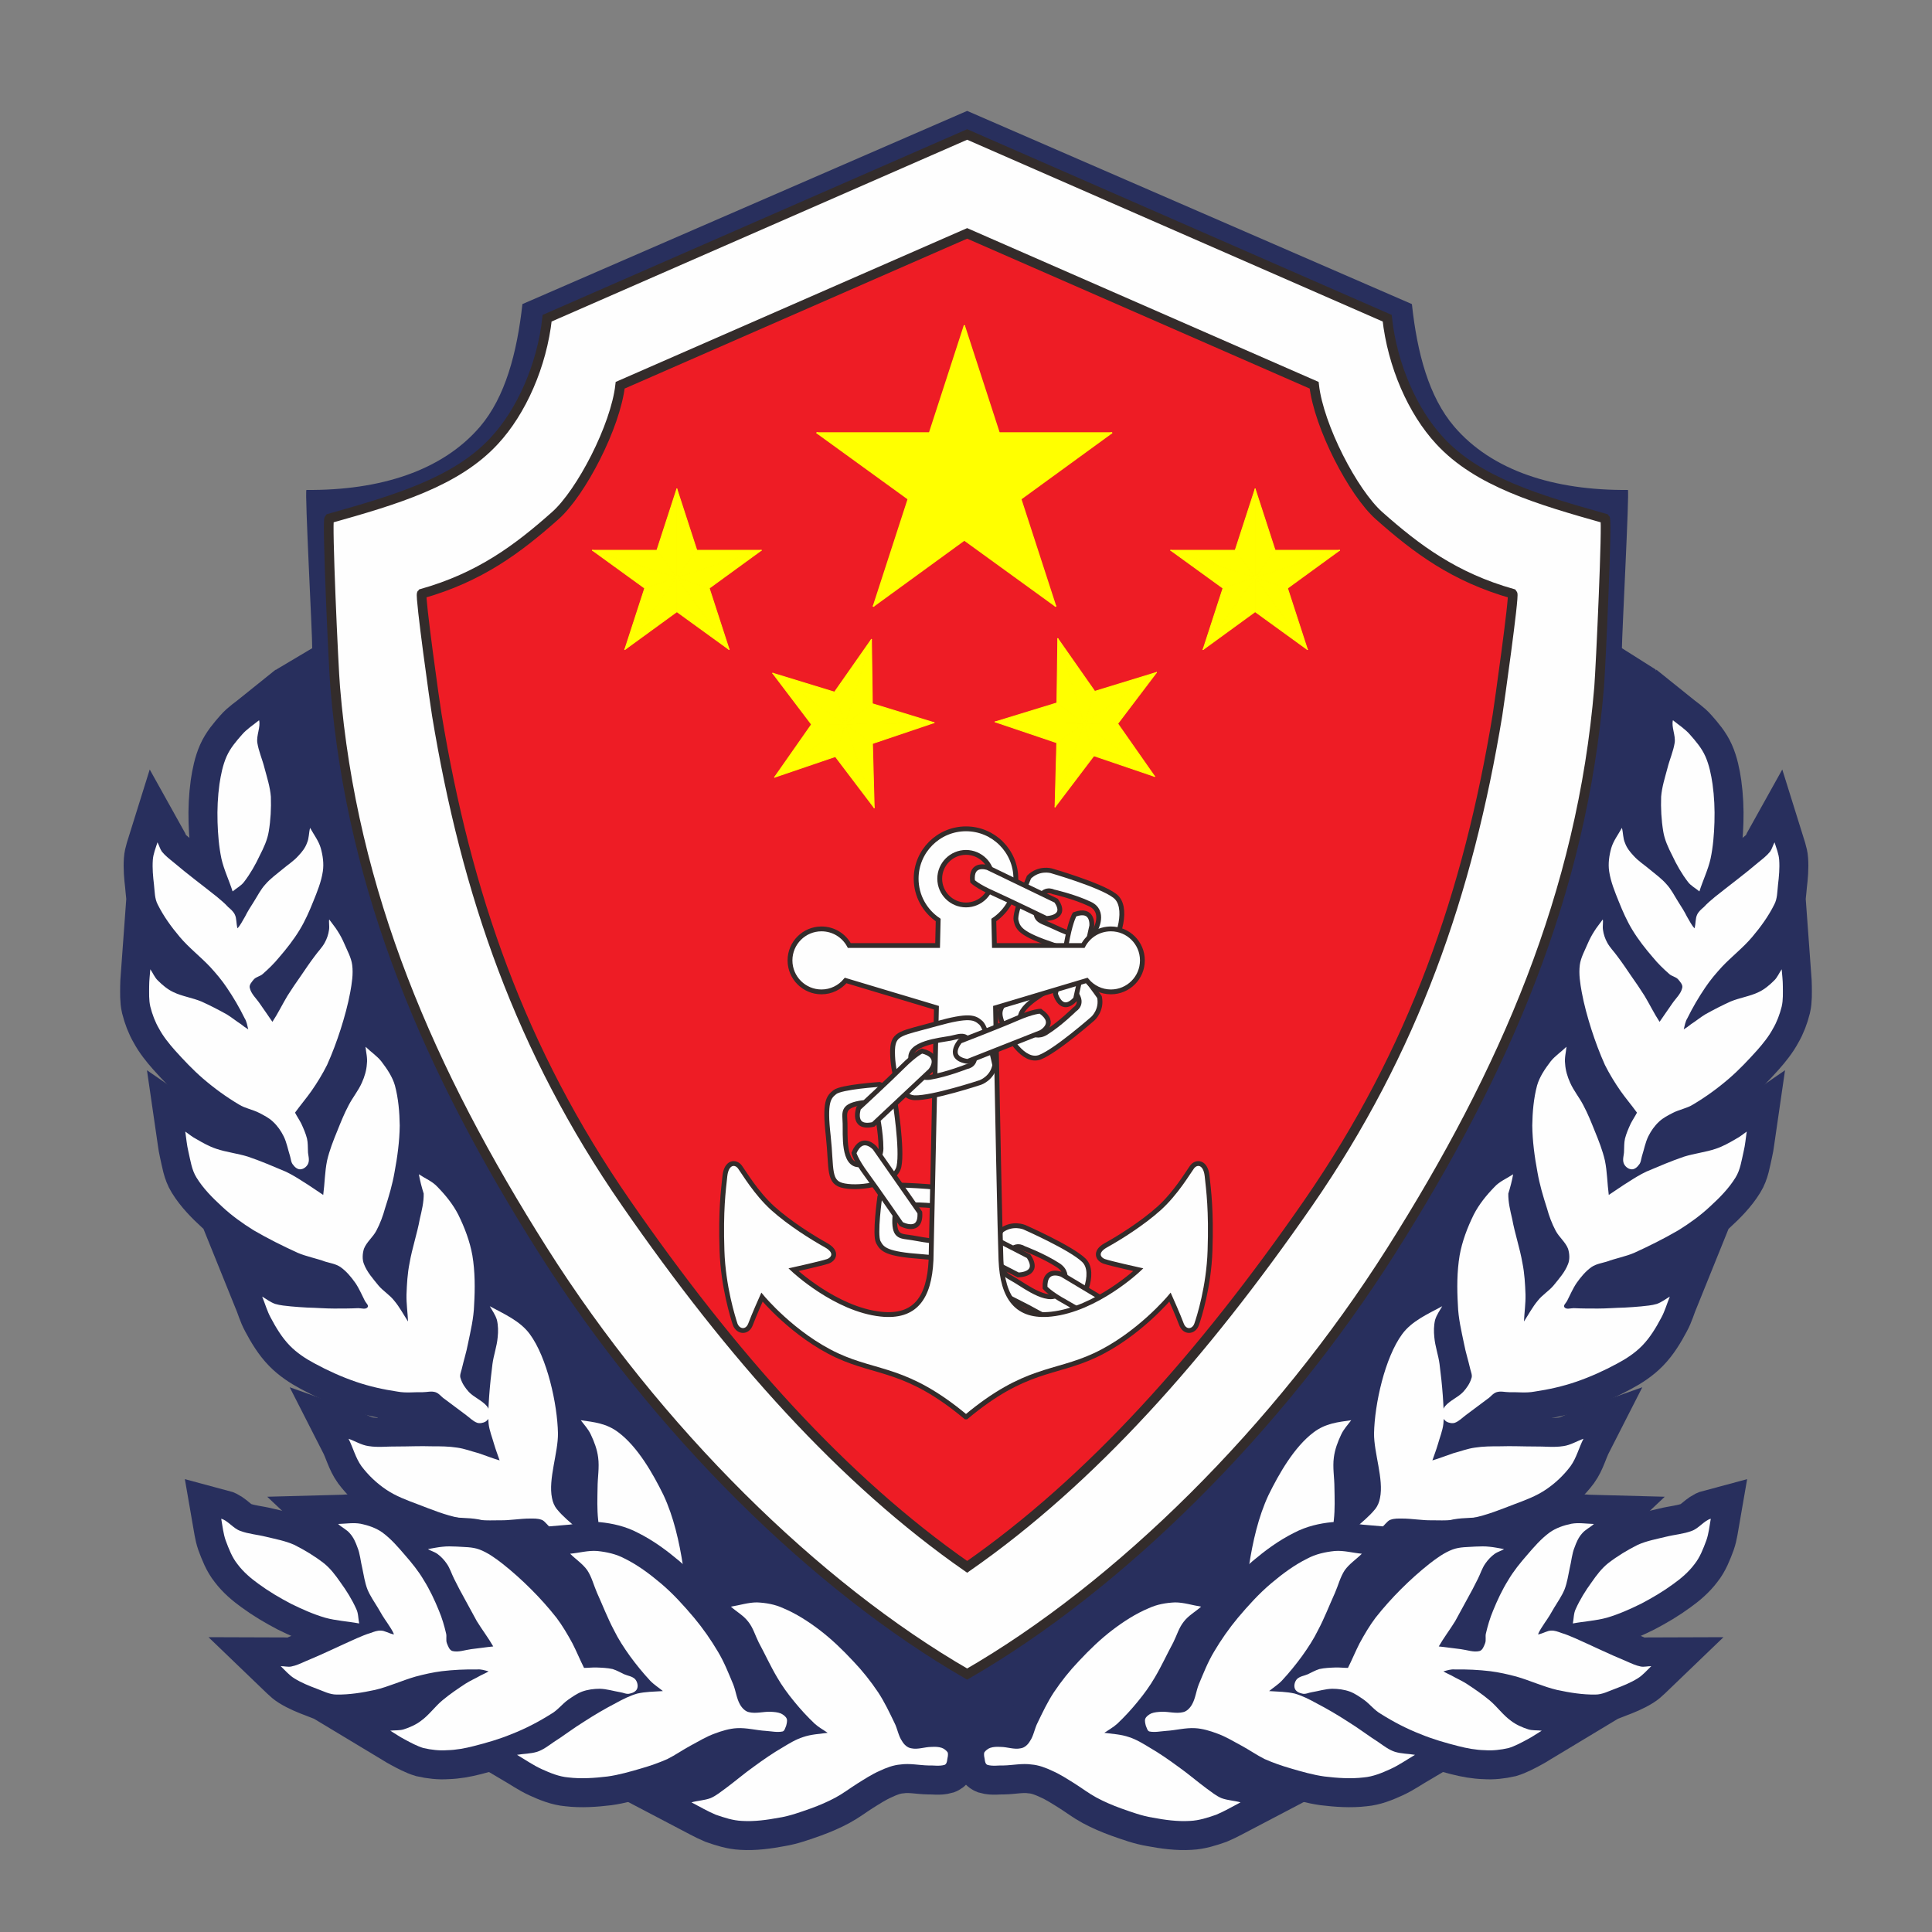
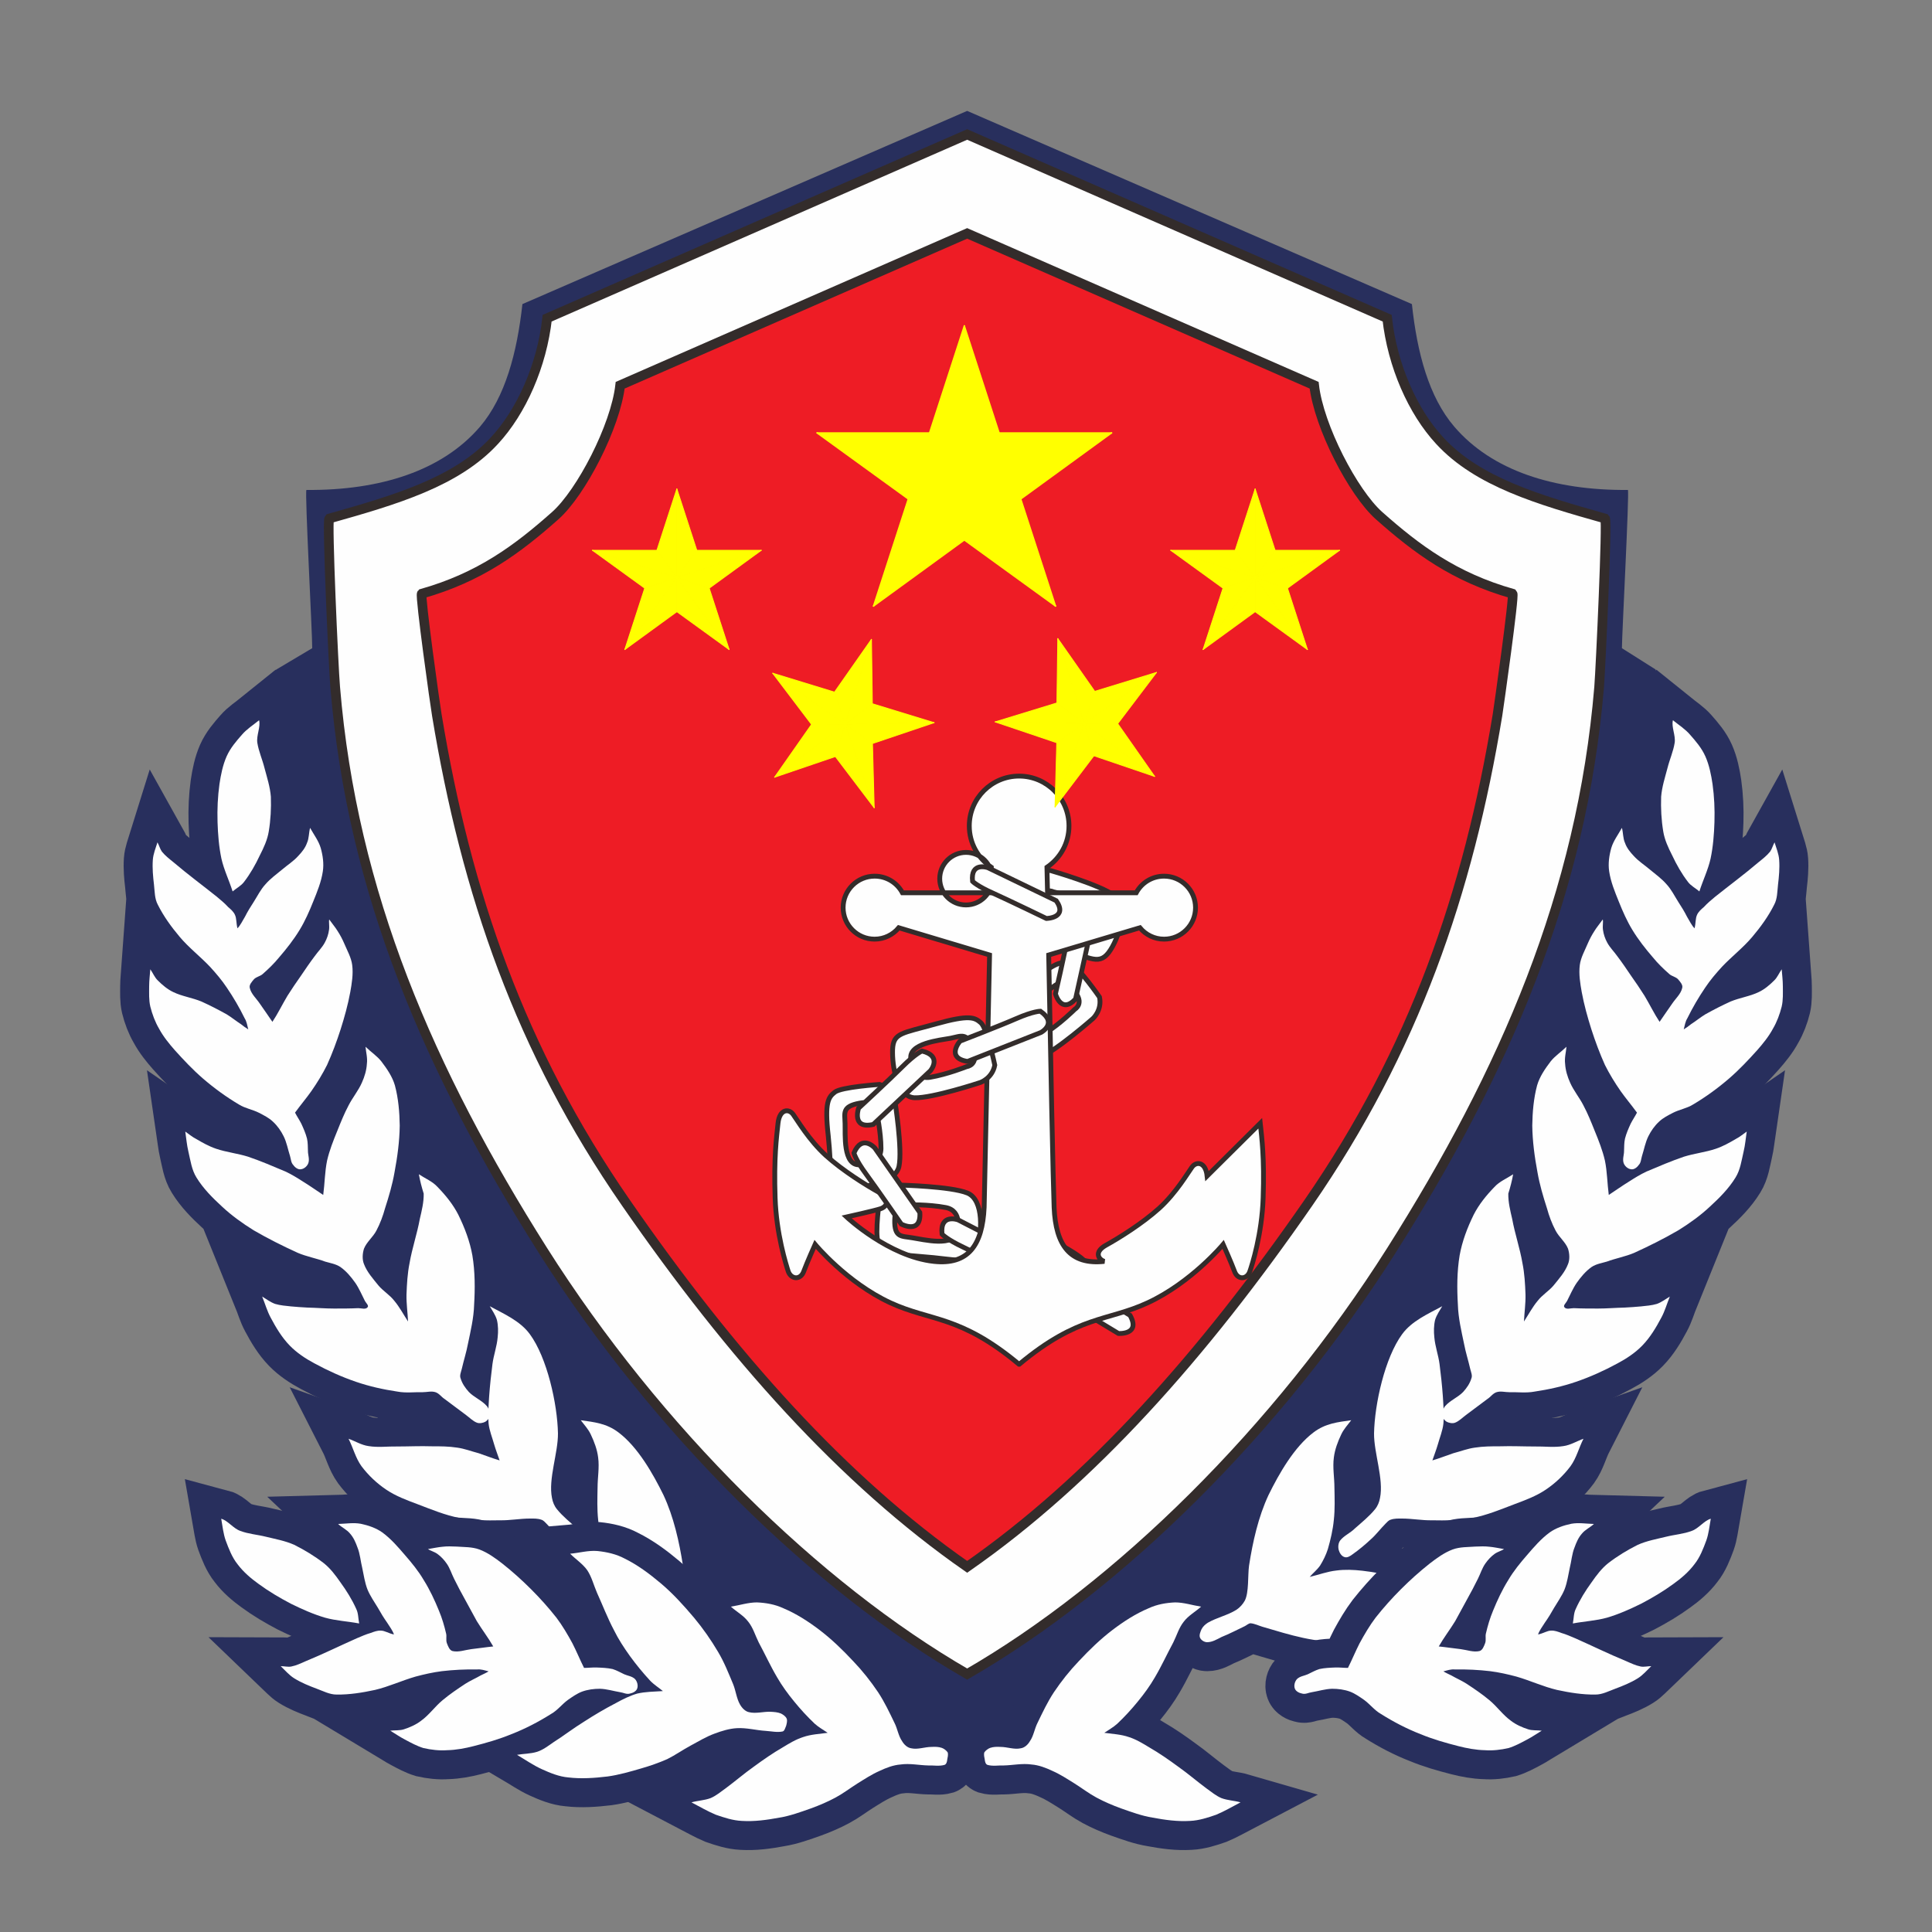
<svg xmlns="http://www.w3.org/2000/svg" xmlns:xlink="http://www.w3.org/1999/xlink" width="377.953" height="377.953" viewBox="0 0 10000 10000" shape-rendering="geometricPrecision" image-rendering="optimizeQuality" fill-rule="evenodd">
  <rect x="0" y="0" width="10000" height="10000" fill="#808080" stroke="none" />
  <path d="M8395 3355c0-67 39-806 31-819-383 3-704-100-899-328-131-153-192-381-219-634L5006 574 2704 1574c-28 253-89 481-219 634-195 228-516 331-899 328-9 13 31 752 30 819l-185 110-131 117 681 3906 2996 1562 2335-1091 1303-2547-20-1885-26-62-174-110z" fill="#282f5d" />
  <g stroke="#332c2b">
    <g stroke-width="50">
      <path d="M5006 8665c-782-451-1606-1261-2196-2193-585-925-987-1848-1075-2915-9-101-43-860-31-873 344-97 658-189 855-403 140-151 246-389 273-634l2174-951 2174 951c27 245 132 483 272 634 197 214 512 306 856 403 12 13-23 772-31 873-89 1067-490 1990-1075 2915-590 932-1414 1742-2196 2193z" fill="#fefefe" />
      <path d="M5006 8110c642-447 1218-1093 1766-1884 546-790 827-1604 979-2525 7-44 88-617 78-628-300-85-495-230-691-404-134-119-312-462-336-675l-1796-786-1796 786c-24 213-202 556-336 675-196 174-391 319-691 404-10 11 70 584 78 628 152 921 432 1735 979 2525 547 791 1124 1437 1766 1884z" fill="#ee1c25" />
    </g>
    <g fill="#fefefe" stroke-width="25">
      <g fill-rule="nonzero">
        <path d="M5335 5083c138-112 168-108 207-94 39 13 149 172 149 172 14 68-34 111-34 111s-190 167-274 200c-84 32-169-105-198-185s12-94 150-204zm-45 216h0s50 92 124 46c75-47 149-121 149-121s55-31-6-98c-60-68-79-35-125-5-45 30-190 108-142 178zm36-759c52-51 115-33 115-33s254 73 328 129c76 55 22 225-31 295-54 70-107 21-281-38-174-58-188-87-198-129-10-41 67-224 67-224zm109 248h0c52 22 201 105 235 24 0 0 53-95-29-133-82-39-189-63-189-63s-58-31-82 59c-25 90 14 89 65 113z" />
        <path d="M5567 5171l84-379s10-95-89-59c0 0-18 29-36 118-16 89-63 293-63 293s29 107 104 27zm-1246 482c33-27 232-40 232-40 68 23 79 86 79 86s40 250 21 339c-20 89-196 116-282 100-87-15-65-83-84-259-20-175 1-200 34-226zm53 162h0c2 55-12 219 76 214 0 0 109 4 110-84 0-87-23-189-23-189s3-64-88-46c-92 17-76 51-75 105zm180 379c38-62 104-60 104-60s263 6 349 41c87 35 78 213 44 294-34 82-98 48-281 35s-204-37-224-75 8-235 8-235zm169 213h0c55 8 220 51 233-36 0 0 27-105-62-121-89-17-198-14-198-14s-64-15-65 79c-2 93 36 82 92 92zm460-38c58-43 119-17 119-17s241 106 308 171-9 226-71 289c-62 62-109 6-274-75-164-81-174-112-178-154-4-43 96-214 96-214zm75 260h0c49 29 185 131 230 56 0 0 65-87-11-136-77-50-179-88-179-88s-53-38-90 48c-36 86 2 90 50 120z" />
        <path d="M5324 6502l-365-188s-95-35-83 74c0 0 24 27 111 68s283 143 283 143 118 0 54-97zm525 306l-352-211s-92-41-88 68c0 0 23 29 107 75 84 47 273 162 273 162s117 8 60-94z" />
      </g>
-       <path d="M6248 6087c-8-75-57-77-79-45-20 27-81 132-169 212-88 79-205 152-277 192-60 34-39 72-7 83s176 43 176 43-217 205-451 230c-177 19-252-83-260-280-5-124-19-815-28-1306l472-141c30 36 75 59 125 59 90 0 163-73 163-163s-73-163-163-163c-62 0-116 34-144 86h-459l-3-132c69-47 114-125 114-214 0-143-116-258-258-258s-258 115-258 258c0 89 45 167 114 214l-3 132h-457c-28-52-82-86-144-86-90 0-163 73-163 163s73 163 163 163c50 0 95-23 125-59l470 141-28 1306c-9 197-83 299-260 280-234-25-452-230-452-230s144-32 177-43c32-11 53-49-7-83-72-40-189-113-277-192-88-80-149-185-169-212-22-32-71-30-79 45-8 76-22 177-15 386 6 187 57 347 68 381 15 41 63 46 80 0s59-140 59-140 163 197 389 302c210 97 360 63 666 318h2c306-255 456-221 665-318 226-105 390-302 390-302s42 94 59 140 65 41 79 0c12-34 63-194 69-381 7-209-7-310-15-386zm-1248-1403c-75 0-136-61-136-136s61-136 136-136 136 61 136 136-61 136-136 136z" />
+       <path d="M6248 6087c-8-75-57-77-79-45-20 27-81 132-169 212-88 79-205 152-277 192-60 34-39 72-7 83c-177 19-252-83-260-280-5-124-19-815-28-1306l472-141c30 36 75 59 125 59 90 0 163-73 163-163s-73-163-163-163c-62 0-116 34-144 86h-459l-3-132c69-47 114-125 114-214 0-143-116-258-258-258s-258 115-258 258c0 89 45 167 114 214l-3 132h-457c-28-52-82-86-144-86-90 0-163 73-163 163s73 163 163 163c50 0 95-23 125-59l470 141-28 1306c-9 197-83 299-260 280-234-25-452-230-452-230s144-32 177-43c32-11 53-49-7-83-72-40-189-113-277-192-88-80-149-185-169-212-22-32-71-30-79 45-8 76-22 177-15 386 6 187 57 347 68 381 15 41 63 46 80 0s59-140 59-140 163 197 389 302c210 97 360 63 666 318h2c306-255 456-221 665-318 226-105 390-302 390-302s42 94 59 140 65 41 79 0c12-34 63-194 69-381 7-209-7-310-15-386zm-1248-1403c-75 0-136-61-136-136s61-136 136-136 136 61 136 136-61 136-136 136z" />
      <g fill-rule="nonzero">
        <path d="M4761 6276l-233-334s-66-74-108 26c0 0 8 35 65 112 56 76 180 256 180 256s104 55 96-60zm82-976c175-49 202-34 234-6s72 219 72 219c-13 69-75 90-75 90s-248 82-340 79c-92-4-117-164-114-250 4-87 48-83 223-132zm-128 184h0s11 106 99 92c89-15 189-55 189-55s65-7 34-93c-31-87-62-65-117-54-55 10-222 26-205 110z" />
        <path d="M5008 5494l380-150s88-47-3-110c0 0-37 0-124 38s-292 117-292 117-76 87 39 105zm-488 326l296-278s64-76-44-102c0 0-34 14-101 81s-227 215-227 215-38 110 76 84zm947-1158l-354-171s-91-32-79 71c0 0 24 25 108 62 84 38 274 130 274 130s113-2 51-92z" />
      </g>
    </g>
  </g>
  <g stroke="#282f5d" stroke-width="300" fill="none">
    <use xlink:href="#B" />
    <use xlink:href="#C" />
    <use xlink:href="#D" />
    <use xlink:href="#E" />
    <use xlink:href="#F" />
    <use xlink:href="#G" />
    <use xlink:href="#H" />
    <use xlink:href="#I" />
    <use xlink:href="#J" />
    <use xlink:href="#K" />
    <use xlink:href="#L" />
    <use xlink:href="#M" />
    <use xlink:href="#N" />
    <use xlink:href="#O" />
  </g>
  <g fill="#fefefe">
    <use xlink:href="#B" />
    <use xlink:href="#C" />
    <use xlink:href="#D" />
    <use xlink:href="#E" />
    <use xlink:href="#F" />
  </g>
  <g stroke="#282f5d" stroke-width="300" fill="none">
    <use xlink:href="#P" />
    <use xlink:href="#Q" />
  </g>
  <g fill="#fefefe">
    <use xlink:href="#Q" />
    <use xlink:href="#G" />
    <use xlink:href="#H" />
    <use xlink:href="#P" />
    <use xlink:href="#I" />
    <use xlink:href="#J" />
    <use xlink:href="#K" />
    <use xlink:href="#L" />
    <use xlink:href="#M" />
  </g>
  <g stroke="#282f5d" stroke-width="300" fill="none">
    <use xlink:href="#R" />
    <use xlink:href="#S" />
  </g>
  <g fill="#fefefe">
    <use xlink:href="#R" />
    <use xlink:href="#N" />
    <use xlink:href="#O" />
    <use xlink:href="#S" />
  </g>
  <g fill="#ff0" stroke="#ff0" stroke-linejoin="round" stroke-miterlimit="2.613">
    <g stroke-width="7.088">
      <path d="M4991.337 1686.542l180.022 554.211-180.022 246.077z" />
      <path d="M4991.337 1686.542l-180.022 554.211 180.022 246.077z" />
      <path d="M4229.19 2240.752h582.125l180.022 246.077z" />
      <path d="M4229.19 2240.752l472.104 342.114 290.043-96.037z" />
      <path d="M4521.246 3137.077l180.049-554.21 290.043-96.037z" />
      <path d="M4521.246 3137.077l470.091-342.114v-308.134z" />
      <path d="M5463.441 3137.077l-472.104-342.114v-308.134z" />
      <path d="M5463.441 3137.077l-180.049-554.21-292.056-96.037z" />
      <path d="M5753.537 2240.752l-470.145 342.114-292.056-96.037z" />
      <path d="M5753.537 2240.752h-582.179l-180.022 246.077z" />
    </g>
    <g stroke-width="4.725">
      <path d="M4510.524 3309.632L4319.413 3582.582l54.768 166.187z" />
      <path d="M4510.524 3309.632l4.534 332.965-140.877 106.173z" />
      <path d="M4834.597 3740.574l-319.539-97.977-140.877 106.173z" />
      <path d="M4834.597 3740.574l-318.834 107.681-141.582-99.486z" />
      <path d="M4524.749 4180.61l-8.986-332.355-141.582-99.486z" />
      <path d="M4524.749 4180.61l-200.855-264.994 50.287-166.847z" />
      <path d="M4009.573 4022.68l314.321-107.064 50.287-166.847z" />
      <path d="M4009.573 4022.68l191.103-273.01 173.505-.901-364.608 273.911z" />
      <path d="M3999.889 3484.726l200.787 264.944 173.505-.901-374.292-264.043z" />
      <path d="M3999.889 3484.726L4319.413 3582.582l54.768 166.187z" />
    </g>
    <g stroke-width="4.587">
      <path d="M3940.277 2848.327H3606.58l-103.186 141.048z" />
      <path d="M3503.394 2530.662l103.186 317.666-103.186 141.048z" />
      <path d="M3503.394 2530.662l-103.186 317.666 103.186 141.048z" />
      <path d="M3066.542 2848.327h333.666l103.186 141.048z" />
      <path d="M3066.542 2848.327l270.604 196.095 166.248-55.047z" />
      <path d="M3233.944 3362.088l103.201-317.666 166.248-55.047z" />
      <path d="M3233.944 3362.088l269.45-196.095v-176.618z" />
      <path d="M3773.998 3362.088l-270.604-196.095v-176.618z" />
      <path d="M3773.998 3362.088l-103.201-317.666-167.402-55.047z" />
      <path d="M3940.277 2848.327l-269.48 196.095-167.402-55.047zm2993.181 0h-333.697l-103.186 141.048z" />
      <path d="M6496.575 2530.662l103.186 317.666-103.186 141.048z" />
      <path d="M6496.575 2530.662l-103.186 317.666 103.186 141.048z" />
      <path d="M6059.723 2848.327h333.666l103.186 141.048z" />
      <path d="M6059.723 2848.327l270.604 196.095 166.248-55.047z" />
      <path d="M6227.125 3362.088l103.201-317.666 166.248-55.047z" />
      <path d="M6227.125 3362.088l269.45-196.095v-176.618z" />
      <path d="M6767.179 3362.088l-270.604-196.095v-176.618z" />
      <path d="M6767.179 3362.088l-103.201-317.666-167.402-55.047z" />
      <path d="M6933.458 2848.327l-269.48 196.095-167.402-55.047z" />
    </g>
    <g stroke-width="4.725">
      <path d="M5475.227 3305.602l191.111 272.95-54.768 166.187z" />
      <path d="M5475.227 3305.602l-4.534 332.965 140.877 106.173z" />
      <path d="M5151.153 3736.544l319.539-97.977 140.877 106.173z" />
      <path d="M5151.153 3736.544l318.834 107.681 141.582-99.486z" />
      <path d="M5461.002 4176.58l8.986-332.355 141.582-99.486z" />
      <path d="M5461.002 4176.58l200.855-264.994-50.287-166.847z" />
      <path d="M5976.178 4018.651l-314.321-107.064-50.287-166.847z" />
      <path d="M5976.178 4018.651l-191.103-273.01-173.505-.901 364.608 273.911z" />
      <path d="M5985.862 3480.696l-200.787 264.944-173.505-.901 374.292-264.043z" />
      <path d="M5985.862 3480.696l-319.524 97.856-54.768 166.187z" />
    </g>
  </g>
  <defs>
    <path id="B" d="M8655 4427c-20-39-39-80-46-123-10-60-13-120-11-180 4-51 20-100 33-149 11-44 30-86 37-130 6-38-18-83-9-117 31 25 64 46 88 74 30 34 61 70 80 113 20 45 30 96 37 143 9 65 12 130 10 197-2 63-7 127-20 189-13 58-40 113-58 170-20-17-44-29-59-49-33-43-59-89-82-138z" />
    <path id="C" d="M8404 6020c-7-20 2-42 2-61 1-22 0-44 5-66 7-27 18-52 29-76 10-20 22-37 33-58-29-40-59-75-85-112-30-43-58-89-81-135-27-60-50-122-70-184-20-63-38-128-50-193-8-45-16-93-10-140 5-39 26-75 41-111 10-23 21-44 34-64 12-20 27-37 44-61 3 13-2 34 1 54 3 23 11 46 22 66 14 26 35 46 52 70 25 33 48 67 71 101 24 34 48 69 70 104 27 45 50 93 78 135 22-33 44-63 65-94 18-27 45-50 52-81 5-16-11-33-22-46-12-12-31-15-43-25-31-27-61-56-87-88-38-44-75-91-106-142-28-46-50-96-70-146-21-52-42-103-50-157-6-40 0-82 11-121 11-37 35-68 55-104 7 26 5 54 16 78 9 26 27 48 45 67 25 28 56 47 84 71 29 24 61 47 86 76 25 27 41 60 60 90 17 26 33 52 46 78 14 23 24 45 39 60 7-29 4-51 13-70 7-16 22-29 35-40 18-20 38-36 58-53 75-60 151-116 225-179 21-17 43-34 60-55 10-14 14-32 23-48 9 29 22 60 24 91 3 43-1 86-6 128-4 35-3 73-20 104-30 60-70 115-113 166-47 56-107 102-157 155-32 35-61 69-87 108-34 50-65 103-92 158-11 17-14 39-19 58 13-8 26-17 38-27 25-16 49-36 74-51 43-24 86-46 130-66 48-20 101-27 146-49 30-14 57-37 80-60 17-16 26-40 39-58 2 28 6 57 6 88 0 34 2 71-6 105-10 40-25 80-45 114-22 41-52 78-82 112-46 51-93 101-145 146-58 50-121 96-187 135-32 20-71 26-104 43-25 13-51 26-71 45-24 22-42 48-56 76-16 32-22 68-33 102-5 16-5 35-17 47-9 13-25 25-40 22-17-2-33-17-38-32z" />
    <path id="D" d="M8158 7152c-70 24-142 40-216 51-43 8-86 2-130 3-22 0-45-7-66 0-19 6-31 25-47 35l-111 83c-19 14-36 32-57 40-14 5-31 1-43-5-11-7-22-19-23-33-1-16 5-36 15-48 26-30 66-45 93-73 19-21 35-44 43-71 6-14-2-32-6-48-10-44-24-87-32-130-14-67-30-134-32-202-5-84-5-172 9-256 13-73 40-144 73-211 27-53 66-101 107-143 26-29 64-44 97-66-6 34-15 68-25 100-1 44 10 88 20 131 14 77 40 152 53 228 11 54 14 109 16 164 1 47-6 93-8 139 23-35 44-75 71-107 23-30 57-50 81-78 29-36 60-70 76-112 10-24 8-55 0-80-14-35-46-59-64-93-20-38-34-76-45-116-20-62-38-123-49-186-15-80-26-161-27-242 1-69 7-141 25-208 13-45 41-86 70-124 22-28 53-48 82-76-2 27-11 57-7 88 2 34 12 67 26 98 18 41 48 77 68 116 23 43 41 88 59 133 21 51 41 102 53 154 12 58 12 118 20 178 35-23 70-48 106-70 28-18 57-36 89-51 64-27 129-55 194-77 54-17 112-23 165-41 36-12 70-31 104-51 20-10 37-25 56-38-5 34-8 70-16 103-11 47-17 95-42 135-35 57-83 105-132 150-49 46-106 87-164 123-74 43-150 81-229 117-45 19-95 28-141 45-27 8-55 12-79 28-31 22-55 51-77 82-20 29-34 63-50 94-6 11-22 24-13 33 10 12 31 4 48 4 41 2 84 2 125 2 46 0 91-4 138-5 29-2 56-3 84-6s56-5 83-13c25-9 45-25 67-38-15 37-26 76-44 109-27 51-58 103-99 145-36 37-81 67-128 92-68 37-141 70-214 95z" />
    <path id="E" d="M7838 7786c-71 27-143 57-217 71-69 14-140 13-209 12-52 1-103-9-154-9-20 0-41-1-60 6-11 3-19 13-27 21-26 26-48 56-75 80-30 28-61 54-95 78-12 9-28 20-43 14-15-5-25-22-29-37-4-16-2-36 8-49 20-25 52-38 75-61 36-32 75-63 105-100 14-17 22-37 26-59 20-97-32-233-31-334 3-152 56-392 146-514 50-68 133-104 207-144-12 21-29 44-37 71-7 29-7 61-4 89 4 48 21 93 27 139 7 54 13 110 17 165 3 48 7 96 3 144-4 36-19 72-29 108-8 27-18 53-28 82 35-10 72-25 108-37 38-10 74-24 111-29 44-7 88-7 132-7 60-2 121 1 180 1 49-1 98 6 147-2 37-5 70-26 104-38-24 47-36 99-67 142-36 48-81 90-129 122-49 33-106 54-162 75z" />
    <path id="F" d="M7492 8336c-36 30-75 59-117 78-119 52-280 79-410 84-160 6-281-34-431-78-20-6-39-16-61-18-10 0-20 10-30 15-40 19-80 40-120 56-24 12-48 27-75 27-15 0-32-11-37-24s2-29 8-43c7-14 19-25 33-34 47-27 102-38 148-67 18-12 33-29 43-47 22-42 15-131 22-181 19-123 48-253 101-366 54-110 133-249 233-324 62-47 125-53 195-63-18 24-39 46-52 74-18 38-33 78-38 119-7 52 3 104 3 156 1 55 3 112-3 166-5 53-17 103-31 152-10 31-24 59-40 85-16 23-38 40-54 59 47-11 91-28 138-33 44-6 89-4 134 1 63 7 126 20 187 35 57 12 112 35 170 45 39 7 80 4 120 2 27-4 54-12 76-18-36 45-71 106-112 142z" />
    <path id="G" d="M6160 9425c-65 4-130-5-194-17-56-9-110-29-164-48-44-16-86-34-127-56-39-21-74-48-112-72-37-23-75-48-116-66-34-16-70-30-108-33-48-7-97 4-144 5-28-1-56 5-84-3-10-4-13-17-14-28-2-11-6-25-2-37 7-10 19-19 30-23 17-6 36-6 54-5 35 0 71 15 105 7 19-3 36-18 47-37 19-27 24-65 39-94 26-54 52-109 85-159 39-58 82-112 129-161 55-59 112-114 175-162 58-44 120-84 187-112 43-20 90-28 136-30 46 0 90 15 135 22-29 26-66 46-90 78-25 31-36 71-54 107-33 61-61 123-96 182-25 43-54 83-86 122-34 42-70 81-108 117-21 19-47 33-67 47 44 6 87 8 127 22 38 12 72 33 105 53 52 30 101 64 150 100 51 36 97 76 147 113 25 18 49 38 77 50 32 12 68 13 99 22-44 23-83 46-126 64-43 15-89 30-135 32z" />
    <path id="H" d="M8238 8190c25-36 52-72 86-99 48-37 99-68 153-95 47-21 98-30 147-42 44-11 90-14 132-30 36-12 65-54 99-63-7 40-11 78-23 112-16 43-33 88-62 124-30 40-69 73-108 101-53 39-109 72-168 103-57 28-115 54-176 72-57 16-119 19-177 30 5-26 4-53 15-75 22-49 50-94 82-138z" />
    <path id="I" d="M1345 4427c20-39 39-80 46-123 10-60 13-120 11-180-4-51-20-100-33-149-11-44-30-86-37-130-6-38 18-83 9-117-31 25-64 46-88 74-30 34-61 70-80 113-20 45-30 96-37 143-9 65-12 130-10 197 2 63 7 127 20 189 13 58 40 113 58 170 20-17 44-29 59-49 33-43 59-89 82-138z" />
    <path id="J" d="M1596 6020c7-20-2-42-2-61-1-22 0-44-5-66-7-27-18-52-29-76-10-20-22-37-33-58 29-40 59-75 85-112 30-43 58-89 81-135 27-60 50-122 70-184 20-63 38-128 50-193 8-45 16-93 10-140-5-39-26-75-41-111-10-23-21-44-34-64-12-20-27-37-44-61-3 13 2 34-1 54-3 23-11 46-22 66-14 26-35 46-52 70-25 33-48 67-71 101-24 34-48 69-70 104-27 45-50 93-78 135-22-33-44-63-65-94-18-27-45-50-52-81-5-16 11-33 22-46 12-12 31-15 43-25 31-27 61-56 87-88 38-44 75-91 106-142 28-46 50-96 70-146 21-52 42-103 50-157 6-40 0-82-11-121-11-37-35-68-55-104-7 26-5 54-16 78-9 26-27 48-45 67-25 28-56 47-84 71-29 24-61 47-86 76-25 27-41 60-60 90-17 26-33 52-46 78-14 23-24 45-39 60-7-29-4-51-13-70-7-16-22-29-35-40-18-20-38-36-58-53-75-60-151-116-225-179-21-17-43-34-60-55-10-14-14-32-23-48-9 29-22 60-24 91-3 43 1 86 6 128 4 35 3 73 20 104 30 60 70 115 113 166 47 56 107 102 157 155 32 35 61 69 87 108 34 50 65 103 92 158 11 17 14 39 19 58-13-8-26-17-38-27-25-16-49-36-74-51-43-24-86-46-130-66-48-20-101-27-146-49-30-14-57-37-80-60-17-16-26-40-39-58-2 28-6 57-6 88 0 34-2 71 6 105 10 40 25 80 45 114 22 41 52 78 82 112 46 51 93 101 145 146 58 50 121 96 187 135 32 20 71 26 104 43 25 13 51 26 71 45 24 22 42 48 56 76 16 32 22 68 33 102 5 16 5 35 17 47 9 13 25 25 40 22 17-2 33-17 38-32z" />
    <path id="K" d="M1842 7152c70 24 142 40 216 51 43 8 86 2 130 3 22 0 45-7 66 0 19 6 31 25 47 35l111 83c19 14 36 32 57 40 14 5 31 1 43-5 11-7 22-19 23-33 1-16-5-36-15-48-26-30-66-45-93-73-19-21-35-44-43-71-6-14 2-32 6-48 10-44 24-87 32-130 14-67 30-134 32-202 5-84 5-172-9-256-13-73-40-144-73-211-27-53-66-101-107-143-26-29-64-44-97-66 6 34 15 68 25 100 1 44-10 88-20 131-14 77-40 152-53 228-11 54-14 109-16 164-1 47 6 93 8 139-23-35-44-75-71-107-23-30-57-50-81-78-29-36-60-70-76-112-10-24-8-55 0-80 14-35 46-59 64-93 20-38 34-76 45-116 20-62 38-123 49-186 15-80 26-161 27-242-1-69-7-141-25-208-13-45-41-86-70-124-22-28-53-48-82-76 2 27 11 57 7 88-2 34-12 67-26 98-18 41-48 77-68 116-23 43-41 88-59 133-21 51-41 102-53 154-12 58-12 118-20 178-35-23-70-48-106-70-28-18-57-36-89-51-64-27-129-55-194-77-54-17-112-23-165-41-36-12-70-31-104-51-20-10-37-25-56-38 5 34 8 70 16 103 11 47 17 95 42 135 35 57 83 105 132 150 49 46 106 87 164 123 74 43 150 81 229 117 45 19 95 28 141 45 27 8 55 12 79 28 31 22 55 51 77 82 20 29 34 63 50 94 6 11 22 24 13 33-10 12-31 4-48 4-41 2-84 2-125 2-46 0-91-4-138-5-29-2-56-3-84-6s-56-5-83-13c-25-9-45-25-67-38 15 37 26 76 44 109 27 51 58 103 99 145 36 37 81 67 128 92 68 37 141 70 214 95z" />
    <path id="L" d="M2162 7786c71 27 143 57 217 71 69 14 140 13 209 12 52 1 103-9 154-9 20 0 41-1 60 6 11 3 19 13 27 21 26 26 48 56 75 80 30 28 61 54 95 78 12 9 28 20 43 14 15-5 25-22 29-37 4-16 2-36-8-49-20-25-52-38-75-61-36-32-75-63-105-100-14-17-22-37-26-59-20-97 32-233 31-334-3-152-56-392-146-514-50-68-133-104-207-144 12 21 29 44 37 71 7 29 7 61 4 89-4 48-21 93-27 139-7 54-13 110-17 165-3 48-7 96-3 144 4 36 19 72 29 108 8 27 18 53 28 82-35-10-72-25-108-37-38-10-74-24-111-29-44-7-88-7-132-7-60-2-121 1-180 1-49-1-98 6-147-2-37-5-70-26-104-38 24 47 36 99 67 142 36 48 81 90 129 122 49 33 106 54 162 75z" />
    <path id="M" d="M2508 8336c36 30 75 59 117 78 119 52 280 79 410 84 160 6 281-34 431-78 20-6 39-16 61-18 10 0 20 10 30 15 40 19 80 40 120 56 24 12 48 27 75 27 15 0 32-11 37-24s-2-29-8-43c-7-14-19-25-33-34-47-27-102-38-148-67-18-12-33-29-43-47-22-42-15-131-22-181-19-123-48-253-101-366-54-110-133-249-233-324-62-47-125-53-195-63 18 24 39 46 52 74 18 38 33 78 38 119 7 52-3 104-3 156-1 55-3 112 3 166 5 53 17 103 31 152 10 31 24 59 40 85 16 23 38 40 54 59-47-11-91-28-138-33-44-6-89-4-134 1-63 7-126 20-187 35-57 12-112 35-170 45-39 7-80 4-120 2-27-4-54-12-76-18 36 45 71 106 112 142z" />
    <path id="N" d="M3840 9425c65 4 130-5 194-17 56-9 110-29 164-48 44-16 86-34 127-56 39-21 74-48 112-72 37-23 75-48 116-66 34-16 70-30 108-33 48-7 97 4 144 5 28-1 56 5 84-3 10-4 13-17 14-28 2-11 6-25 2-37-7-10-19-19-30-23-17-6-36-6-54-5-35 0-71 15-105 7-19-3-36-18-47-37-19-27-24-65-39-94-26-54-52-109-85-159-39-58-82-112-129-161-55-59-112-114-175-162-58-44-120-84-187-112-43-20-90-28-136-30-46 0-90 15-135 22 29 26 66 46 90 78 25 31 36 71 54 107 33 61 61 123 96 182 25 43 54 83 86 122 34 42 70 81 108 117 21 19 47 33 67 47-44 6-87 8-127 22-38 12-72 33-105 53-52 30-101 64-150 100-51 36-97 76-147 113-25 18-49 38-77 50-32 12-68 13-99 22 44 23 83 46 126 64 43 15 89 30 135 32z" />
    <path id="O" d="M1762 8190c-25-36-52-72-86-99-48-37-99-68-153-95-47-21-98-30-147-42-44-11-90-14-132-30-36-12-65-54-99-63 7 40 11 78 23 112 16 43 33 88 62 124 30 40 69 73 108 101 53 39 109 72 168 103 57 28 115 54 176 72 57 16 119 19 177 30-5-26-4-53-15-75-22-49-50-94-82-138z" />
    <path id="P" d="M6713 8691c15-15 38-17 56-25 19-9 38-20 60-27 27-6 55-7 81-8 23-1 43 2 67 2 22-44 39-86 60-127 25-46 52-92 83-133 41-52 85-101 131-147 47-47 97-92 149-133 36-28 76-57 119-73 38-14 80-12 118-15 25-1 49-2 73 1 23 2 45 7 75 12-11 8-32 13-49 25-18 13-35 31-48 50-17 24-25 52-38 78-18 37-38 74-58 110l-60 110c-27 44-60 87-85 131 41 4 77 10 114 14 32 4 65 17 96 10 17-4 24-26 30-41 6-16 0-35 4-50 9-39 21-80 37-118 22-54 47-108 79-159 27-46 62-89 97-129 36-42 72-84 117-117 32-23 73-37 112-45 38-7 77 0 117 1-19 18-45 29-62 50-18 20-29 46-38 71-14 34-16 71-25 107-8 37-13 75-27 111-14 34-36 65-54 95-15 27-31 53-48 77-14 22-29 42-35 61 29-6 47-20 68-20 18-1 36 6 52 12 25 7 49 18 73 28 88 39 173 81 263 118 25 11 50 23 76 28 17 3 35-2 54-2-23 22-44 47-70 63-37 23-77 39-117 54-33 12-66 30-102 30-67 1-134-10-199-24-72-17-140-49-210-69-45-12-89-22-136-28-59-7-121-10-183-9-20-2-40 5-59 10 13 8 27 14 41 21 26 15 54 27 79 43 41 27 81 54 118 85 40 33 70 77 112 107 26 20 58 34 89 44 22 7 47 4 70 7-25 15-49 32-76 46-30 16-63 34-96 44-40 9-82 14-122 11-47-1-94-10-137-21-67-17-133-36-196-62-72-28-141-64-206-105-32-18-56-50-86-72-23-16-47-33-73-43-30-11-62-15-93-15-36 1-70 12-106 18-16 2-32 12-49 7-16-3-33-12-38-26-6-16 0-37 11-49z" />
-     <path id="Q" d="M6814 8816c56 29 110 61 161 94 57 35 107 74 162 109 26 18 52 38 82 48 35 11 72 10 105 16-44 26-84 54-128 74s-90 39-138 43c-67 8-136 3-203-5-58-8-117-25-175-42-45-13-91-29-134-48-42-21-80-48-121-70s-80-46-124-62c-37-14-77-26-115-28-50-3-100 11-149 14-30 2-60 9-88 3-10-3-13-18-18-29-3-12-7-26-3-37 5-12 18-21 30-27 17-7 36-8 55-9 37-1 75 11 111 2 19-4 36-22 46-40 18-32 21-69 35-104 24-57 46-114 79-169 36-61 78-121 123-175 54-64 110-126 173-179 58-49 120-95 187-128 43-23 92-34 141-39 48-4 94 10 141 14-29 29-66 53-89 86-23 35-33 77-50 116-29 64-55 132-88 194-23 47-52 91-82 133-32 44-67 87-105 128-20 21-46 37-66 54 46 3 90 3 133 13 38 11 76 30 112 50z" />
    <path id="R" d="M3186 8816c-56 29-110 61-161 94-57 35-107 74-162 109-26 18-52 38-82 48-35 11-72 10-105 16 44 26 84 54 128 74s90 39 138 43c67 8 136 3 203-5 58-8 117-25 175-42 45-13 91-29 134-48 42-21 80-48 121-70s80-46 124-62c37-14 77-26 115-28 50-3 100 11 149 14 30 2 60 9 88 3 10-3 13-18 18-29 3-12 7-26 3-37-5-12-18-21-30-27-17-7-36-8-55-9-37-1-75 11-111 2-19-4-36-22-46-40-18-32-21-69-35-104-24-57-46-114-79-169-36-61-78-121-123-175-54-64-110-126-173-179-58-49-120-95-187-128-43-23-92-34-141-39-48-4-94 10-141 14 29 29 66 53 89 86 23 35 33 77 50 116 29 64 55 132 88 194 23 47 52 91 82 133 32 44 67 87 105 128 20 21 46 37 66 54-46 3-90 3-133 13-38 11-76 30-112 50z" />
    <path id="S" d="M3287 8691c-15-15-38-17-56-25-19-9-38-20-60-27-27-6-55-7-81-8-23-1-43 2-67 2-22-44-39-86-60-127-25-46-52-92-83-133-41-52-85-101-131-147-47-47-97-92-149-133-36-28-76-57-119-73-38-14-80-12-118-15-25-1-49-2-73 1-23 2-45 7-75 12 11 8 32 13 49 25 18 13 35 31 48 50 17 24 25 52 38 78 18 37 38 74 58 110l60 110c27 44 60 87 85 131-41 4-77 10-114 14-32 4-65 17-96 10-17-4-24-26-30-41-6-16 0-35-4-50-9-39-21-80-37-118-22-54-47-108-79-159-27-46-62-89-97-129-36-42-72-84-117-117-32-23-73-37-112-45-38-7-77 0-117 1 19 18 45 29 62 50 18 20 29 46 38 71 14 34 16 71 25 107 8 37 13 75 27 111 14 34 36 65 54 95 15 27 31 53 48 77 14 22 29 42 35 61-29-6-47-20-68-20-18-1-36 6-52 12-25 7-49 18-73 28-88 39-173 81-263 118-25 11-50 23-76 28-17 3-35-2-54-2 23 22 44 47 70 63 37 23 77 39 117 54 33 12 66 30 102 30 67 1 134-10 199-24 72-17 140-49 210-69 45-12 89-22 136-28 59-7 121-10 183-9 20-2 40 5 59 10-13 8-27 14-41 21-26 15-54 27-79 43-41 27-81 54-118 85-40 33-70 77-112 107-26 20-58 34-89 44-22 7-47 4-70 7 25 15 49 32 76 46 30 16 63 34 96 44 40 9 82 14 122 11 47-1 94-10 137-21 67-17 133-36 196-62 72-28 141-64 206-105 32-18 56-50 86-72 23-16 47-33 73-43 30-11 62-15 93-15 36 1 70 12 106 18 16 2 32 12 49 7 16-3 33-12 38-26 6-16 0-37-11-49z" />
  </defs>
</svg>